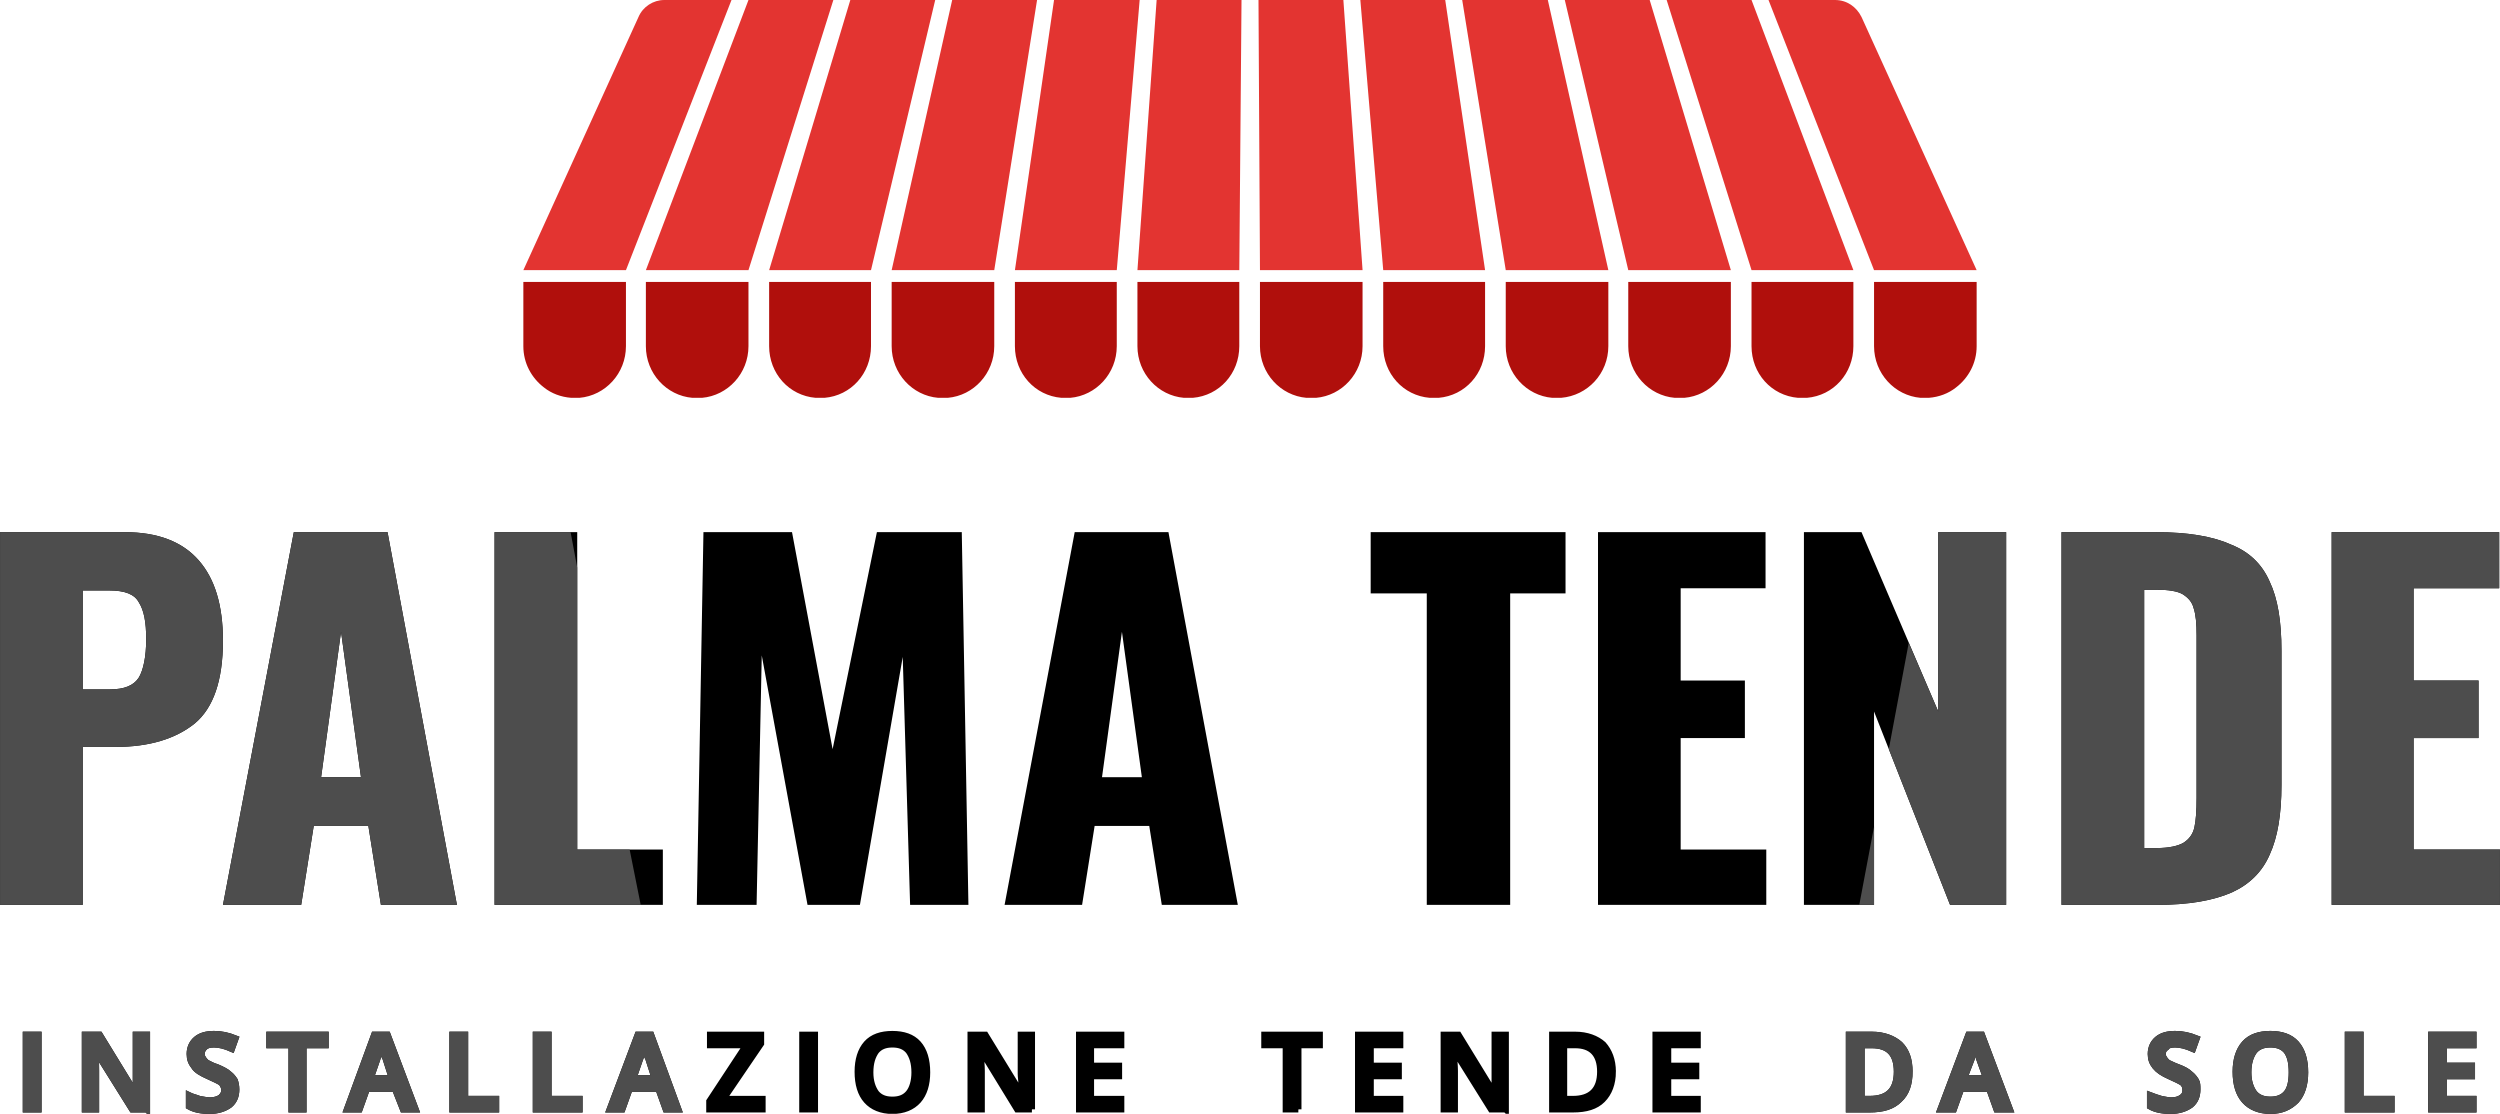
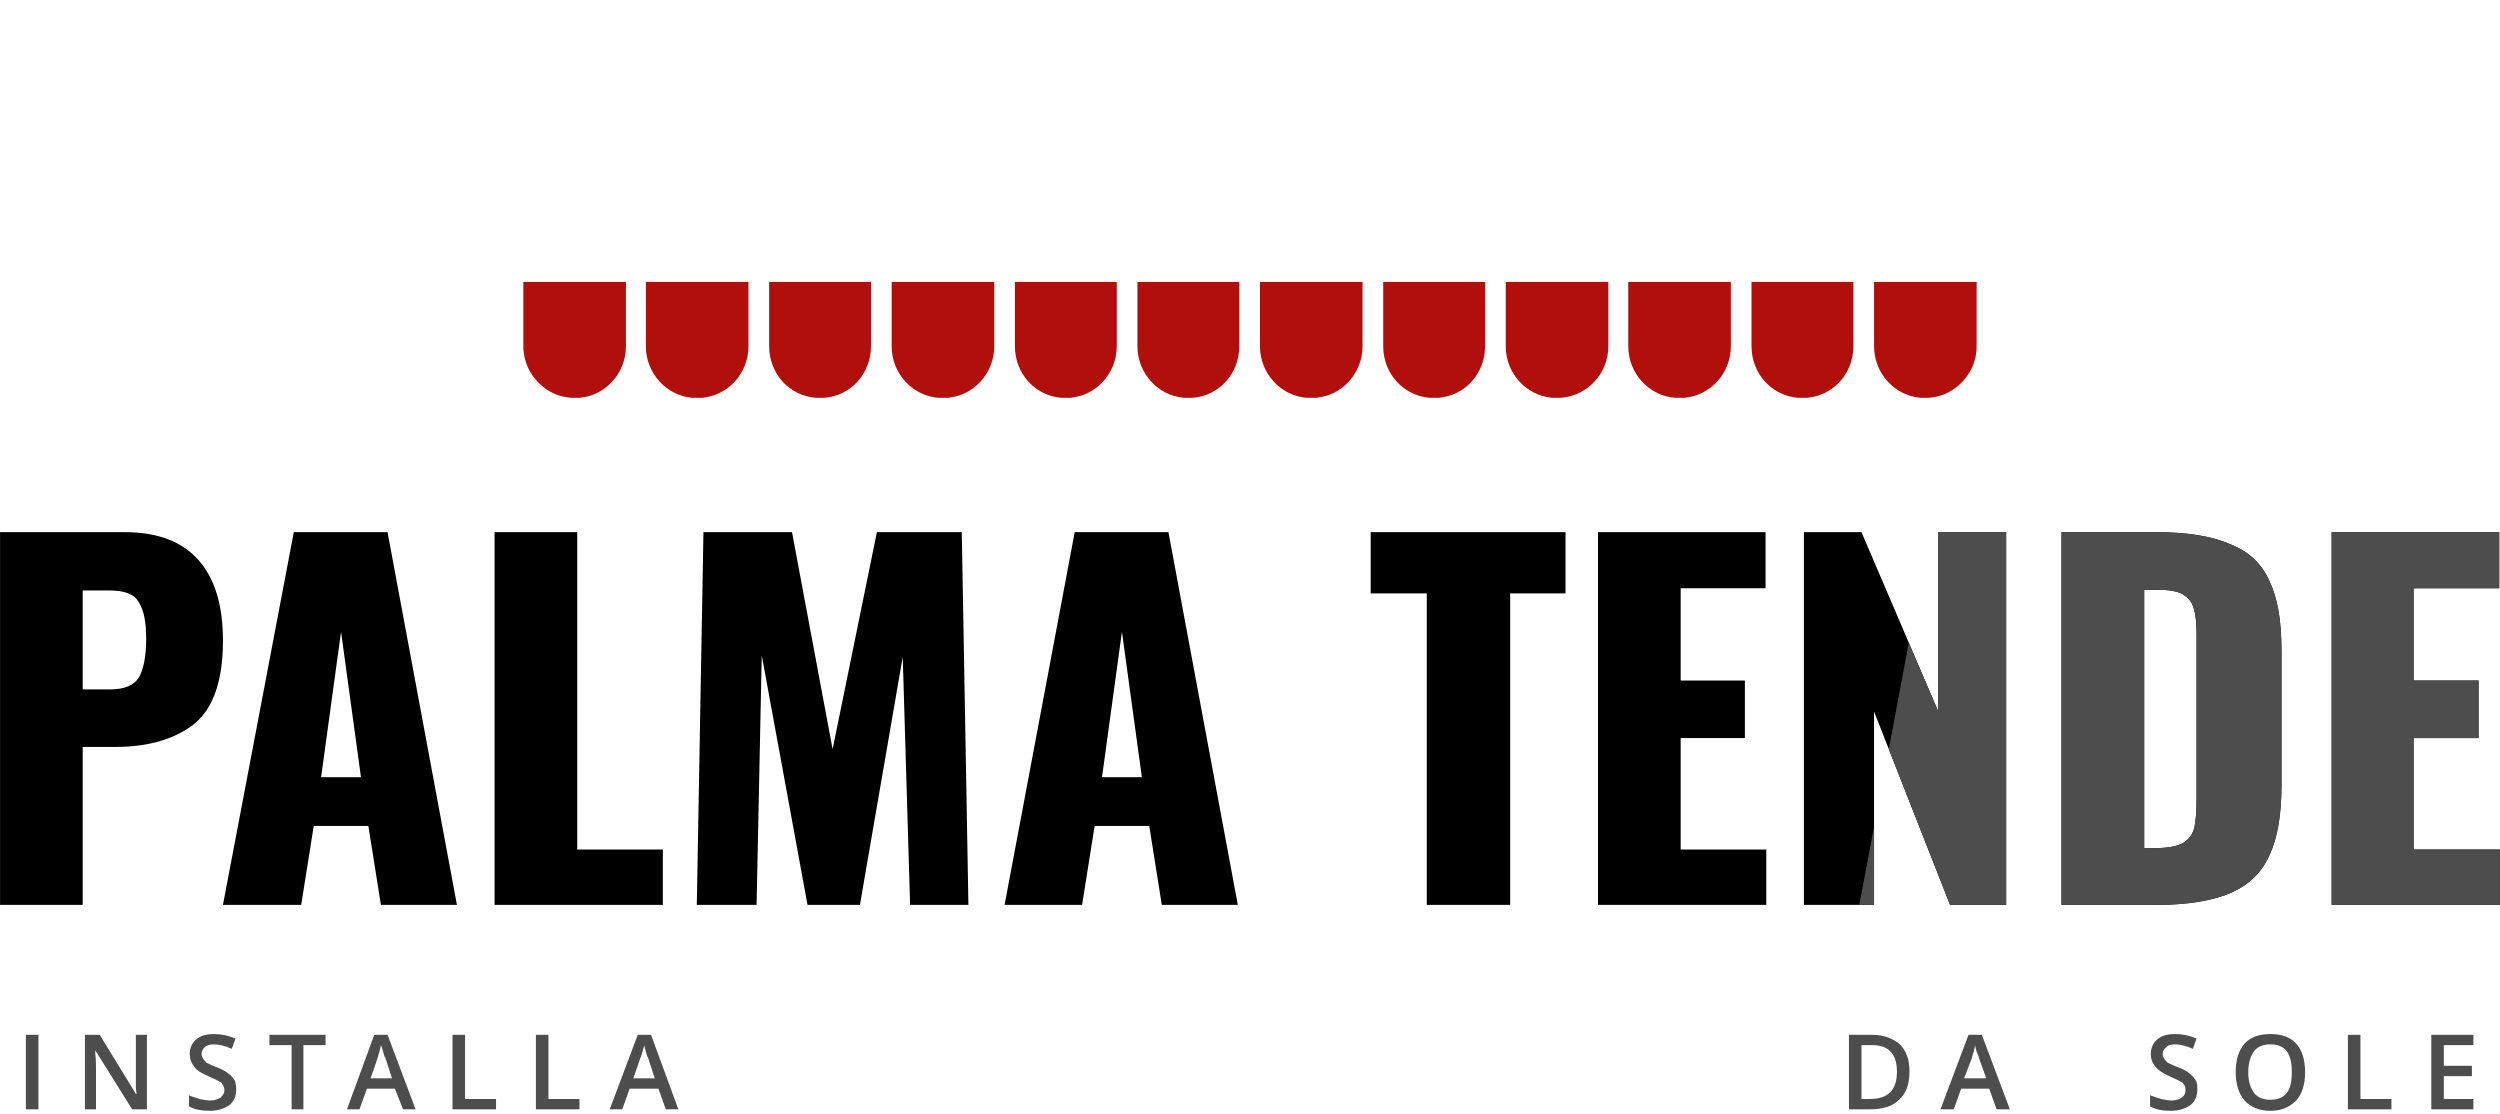
<svg xmlns="http://www.w3.org/2000/svg" xml:space="preserve" width="33.867mm" height="15.088mm" version="1.1" style="shape-rendering:geometricPrecision; text-rendering:geometricPrecision; image-rendering:optimizeQuality; fill-rule:evenodd; clip-rule:evenodd" viewBox="0 0 3387 1509">
  <defs>
    <style type="text/css">
   
    .str0 {stroke:black;stroke-width:8.47}
    .str1 {stroke:#4D4D4D;stroke-width:8.47}
    .fil0 {fill:none;fill-rule:nonzero}
    .fil4 {fill:black}
    .fil5 {fill:#4D4D4D}
    .fil1 {fill:black;fill-rule:nonzero}
    .fil6 {fill:#4D4D4D;fill-rule:nonzero}
    .fil3 {fill:#B00F0C;fill-rule:nonzero}
    .fil2 {fill:#E33431;fill-rule:nonzero}
   
  </style>
  </defs>
  <g id="Livello_x0020_1">
    <g>
-       <path class="fil0 str0" d="M35 1503l0 -101 17 0 0 101 -17 0zm164 0l-20 0 -50 -80 0 0 0 4c1,9 1,17 1,24l0 52 -15 0 0 -101 20 0 49 80 1 0c0,-1 -1,-5 -1,-11 0,-7 0,-12 0,-16l0 -53 15 0 0 101zm121 -27c0,9 -3,16 -9,21 -7,5 -16,8 -27,8 -12,0 -21,-2 -28,-6l0 -15c4,2 9,3 14,5 6,1 10,2 15,2 6,0 11,-2 14,-4 3,-3 5,-6 5,-10 0,-4 -2,-7 -4,-10 -3,-2 -9,-5 -18,-9 -9,-4 -16,-8 -19,-13 -4,-5 -6,-10 -6,-17 0,-8 3,-15 9,-20 6,-5 14,-7 24,-7 10,0 19,2 29,6l-5 14c-9,-4 -17,-6 -24,-6 -6,0 -10,1 -13,4 -2,2 -4,5 -4,9 0,2 1,5 2,6 1,2 3,4 5,6 3,1 7,4 14,6 7,3 13,6 16,9 4,3 6,6 8,9 1,3 2,7 2,12zm91 27l-16 0 0 -87 -30 0 0 -14 76 0 0 14 -30 0 0 87zm135 0l-11 -28 -38 0 -10 28 -17 0 37 -101 18 0 38 101 -17 0zm-15 -42l-9 -28c-1,-1 -2,-4 -3,-8 -1,-4 -2,-7 -3,-9 -1,6 -3,12 -5,19l-9 26 29 0zm82 42l0 -101 17 0 0 87 42 0 0 14 -59 0zm113 0l0 -101 17 0 0 87 42 0 0 14 -59 0zm176 0l-10 -28 -39 0 -10 28 -17 0 38 -101 18 0 37 101 -17 0zm-15 -42l-9 -28c-1,-1 -2,-4 -3,-8 -1,-4 -2,-7 -2,-9 -2,6 -3,12 -6,19l-9 26 29 0zm146 42l-72 0 0 -11 50 -76 -49 0 0 -14 69 0 0 12 -51 75 53 0 0 14zm54 0l0 -101 17 0 0 101 -17 0zm169 -50c0,16 -4,29 -12,38 -8,9 -20,14 -35,14 -15,0 -27,-5 -35,-14 -8,-9 -12,-22 -12,-39 0,-16 4,-29 12,-38 8,-9 20,-13 35,-13 15,0 27,4 35,13 8,9 12,22 12,39zm-77 0c0,12 3,21 8,28 5,6 12,9 22,9 10,0 17,-3 22,-9 5,-6 8,-16 8,-28 0,-13 -3,-22 -8,-29 -5,-6 -12,-9 -22,-9 -10,0 -17,3 -22,9 -5,7 -8,16 -8,29zm219 50l-20 0 -49 -80 -1 0 1 4c0,9 1,17 1,24l0 52 -15 0 0 -101 20 0 49 80 0 0c0,-1 0,-5 0,-11 0,-7 -1,-12 -1,-16l0 -53 15 0 0 101zm121 0l-57 0 0 -101 57 0 0 14 -41 0 0 28 38 0 0 14 -38 0 0 31 41 0 0 14zm240 0l-17 0 0 -87 -29 0 0 -14 75 0 0 14 -29 0 0 87zm138 0l-57 0 0 -101 57 0 0 14 -40 0 0 28 38 0 0 14 -38 0 0 31 40 0 0 14zm143 0l-20 0 -50 -80 -1 0 1 4c0,9 1,17 1,24l0 52 -15 0 0 -101 20 0 49 80 1 0c-1,-1 -1,-5 -1,-11 0,-7 0,-12 0,-16l0 -53 15 0 0 101zm145 -51c0,16 -5,29 -14,38 -9,9 -22,13 -40,13l-28 0 0 -101 31 0c16,0 29,5 38,13 8,9 13,21 13,37zm-17 0c0,-24 -12,-36 -34,-36l-15 0 0 73 12 0c24,0 37,-12 37,-37zm132 51l-57 0 0 -101 57 0 0 14 -40 0 0 28 38 0 0 14 -38 0 0 31 40 0 0 14zm287 -51c0,16 -4,29 -14,38 -9,9 -22,13 -40,13l-28 0 0 -101 31 0c16,0 29,5 38,13 9,9 13,21 13,37zm-17 0c0,-24 -11,-36 -34,-36l-14 0 0 73 11 0c25,0 37,-12 37,-37zm135 51l-10 -28 -38 0 -10 28 -18 0 38 -101 18 0 38 101 -18 0zm-14 -42l-10 -28c0,-1 -1,-4 -3,-8 -1,-4 -2,-7 -2,-9 -1,6 -3,12 -5,19l-10 26 30 0zm286 15c0,9 -3,16 -9,21 -7,5 -16,8 -27,8 -12,0 -21,-2 -28,-6l0 -15c5,2 9,3 15,5 5,1 10,2 14,2 7,0 11,-2 14,-4 4,-3 5,-6 5,-10 0,-4 -1,-7 -4,-10 -3,-2 -9,-5 -18,-9 -9,-4 -15,-8 -19,-13 -4,-5 -6,-10 -6,-17 0,-8 3,-15 9,-20 6,-5 14,-7 24,-7 10,0 19,2 29,6l-5 14c-9,-4 -17,-6 -24,-6 -6,0 -10,1 -12,4 -3,2 -5,5 -5,9 0,2 1,5 2,6 1,2 3,4 5,6 3,1 8,4 14,6 8,3 13,6 16,9 4,3 6,6 8,9 2,3 2,7 2,12zm146 -23c0,16 -4,29 -12,38 -9,9 -20,14 -35,14 -15,0 -27,-5 -35,-14 -8,-9 -12,-22 -12,-39 0,-16 4,-29 12,-38 8,-9 20,-13 35,-13 15,0 27,4 35,13 8,9 12,22 12,39zm-77 0c0,12 3,21 8,28 5,6 12,9 22,9 10,0 17,-3 22,-9 5,-6 7,-16 7,-28 0,-13 -2,-22 -7,-29 -5,-6 -12,-9 -22,-9 -10,0 -17,3 -22,9 -5,7 -8,16 -8,29zm135 50l0 -101 17 0 0 87 42 0 0 14 -59 0zm170 0l-57 0 0 -101 57 0 0 14 -40 0 0 28 38 0 0 14 -38 0 0 31 40 0 0 14z" />
-       <path id="1" class="fil1" d="M35 1503l0 -101 17 0 0 101 -17 0zm164 0l-20 0 -50 -80 0 0 0 4c1,9 1,17 1,24l0 52 -15 0 0 -101 20 0 49 80 1 0c0,-1 -1,-5 -1,-11 0,-7 0,-12 0,-16l0 -53 15 0 0 101zm121 -27c0,9 -3,16 -9,21 -7,5 -16,8 -27,8 -12,0 -21,-2 -28,-6l0 -15c4,2 9,3 14,5 6,1 10,2 15,2 6,0 11,-2 14,-4 3,-3 5,-6 5,-10 0,-4 -2,-7 -4,-10 -3,-2 -9,-5 -18,-9 -9,-4 -16,-8 -19,-13 -4,-5 -6,-10 -6,-17 0,-8 3,-15 9,-20 6,-5 14,-7 24,-7 10,0 19,2 29,6l-5 14c-9,-4 -17,-6 -24,-6 -6,0 -10,1 -13,4 -2,2 -4,5 -4,9 0,2 1,5 2,6 1,2 3,4 5,6 3,1 7,4 14,6 7,3 13,6 16,9 4,3 6,6 8,9 1,3 2,7 2,12zm91 27l-16 0 0 -87 -30 0 0 -14 76 0 0 14 -30 0 0 87zm135 0l-11 -28 -38 0 -10 28 -17 0 37 -101 18 0 38 101 -17 0zm-15 -42l-9 -28c-1,-1 -2,-4 -3,-8 -1,-4 -2,-7 -3,-9 -1,6 -3,12 -5,19l-9 26 29 0zm82 42l0 -101 17 0 0 87 42 0 0 14 -59 0zm113 0l0 -101 17 0 0 87 42 0 0 14 -59 0zm176 0l-10 -28 -39 0 -10 28 -17 0 38 -101 18 0 37 101 -17 0zm-15 -42l-9 -28c-1,-1 -2,-4 -3,-8 -1,-4 -2,-7 -2,-9 -2,6 -3,12 -6,19l-9 26 29 0zm146 42l-72 0 0 -11 50 -76 -49 0 0 -14 69 0 0 12 -51 75 53 0 0 14zm54 0l0 -101 17 0 0 101 -17 0zm169 -50c0,16 -4,29 -12,38 -8,9 -20,14 -35,14 -15,0 -27,-5 -35,-14 -8,-9 -12,-22 -12,-39 0,-16 4,-29 12,-38 8,-9 20,-13 35,-13 15,0 27,4 35,13 8,9 12,22 12,39zm-77 0c0,12 3,21 8,28 5,6 12,9 22,9 10,0 17,-3 22,-9 5,-6 8,-16 8,-28 0,-13 -3,-22 -8,-29 -5,-6 -12,-9 -22,-9 -10,0 -17,3 -22,9 -5,7 -8,16 -8,29zm219 50l-20 0 -49 -80 -1 0 1 4c0,9 1,17 1,24l0 52 -15 0 0 -101 20 0 49 80 0 0c0,-1 0,-5 0,-11 0,-7 -1,-12 -1,-16l0 -53 15 0 0 101zm121 0l-57 0 0 -101 57 0 0 14 -41 0 0 28 38 0 0 14 -38 0 0 31 41 0 0 14zm240 0l-17 0 0 -87 -29 0 0 -14 75 0 0 14 -29 0 0 87zm138 0l-57 0 0 -101 57 0 0 14 -40 0 0 28 38 0 0 14 -38 0 0 31 40 0 0 14zm143 0l-20 0 -50 -80 -1 0 1 4c0,9 1,17 1,24l0 52 -15 0 0 -101 20 0 49 80 1 0c-1,-1 -1,-5 -1,-11 0,-7 0,-12 0,-16l0 -53 15 0 0 101zm145 -51c0,16 -5,29 -14,38 -9,9 -22,13 -40,13l-28 0 0 -101 31 0c16,0 29,5 38,13 8,9 13,21 13,37zm-17 0c0,-24 -12,-36 -34,-36l-15 0 0 73 12 0c24,0 37,-12 37,-37zm132 51l-57 0 0 -101 57 0 0 14 -40 0 0 28 38 0 0 14 -38 0 0 31 40 0 0 14zm287 -51c0,16 -4,29 -14,38 -9,9 -22,13 -40,13l-28 0 0 -101 31 0c16,0 29,5 38,13 9,9 13,21 13,37zm-17 0c0,-24 -11,-36 -34,-36l-14 0 0 73 11 0c25,0 37,-12 37,-37zm135 51l-10 -28 -38 0 -10 28 -18 0 38 -101 18 0 38 101 -18 0zm-14 -42l-10 -28c0,-1 -1,-4 -3,-8 -1,-4 -2,-7 -2,-9 -1,6 -3,12 -5,19l-10 26 30 0zm286 15c0,9 -3,16 -9,21 -7,5 -16,8 -27,8 -12,0 -21,-2 -28,-6l0 -15c5,2 9,3 15,5 5,1 10,2 14,2 7,0 11,-2 14,-4 4,-3 5,-6 5,-10 0,-4 -1,-7 -4,-10 -3,-2 -9,-5 -18,-9 -9,-4 -15,-8 -19,-13 -4,-5 -6,-10 -6,-17 0,-8 3,-15 9,-20 6,-5 14,-7 24,-7 10,0 19,2 29,6l-5 14c-9,-4 -17,-6 -24,-6 -6,0 -10,1 -12,4 -3,2 -5,5 -5,9 0,2 1,5 2,6 1,2 3,4 5,6 3,1 8,4 14,6 8,3 13,6 16,9 4,3 6,6 8,9 2,3 2,7 2,12zm146 -23c0,16 -4,29 -12,38 -9,9 -20,14 -35,14 -15,0 -27,-5 -35,-14 -8,-9 -12,-22 -12,-39 0,-16 4,-29 12,-38 8,-9 20,-13 35,-13 15,0 27,4 35,13 8,9 12,22 12,39zm-77 0c0,12 3,21 8,28 5,6 12,9 22,9 10,0 17,-3 22,-9 5,-6 7,-16 7,-28 0,-13 -2,-22 -7,-29 -5,-6 -12,-9 -22,-9 -10,0 -17,3 -22,9 -5,7 -8,16 -8,29zm135 50l0 -101 17 0 0 87 42 0 0 14 -59 0zm170 0l-57 0 0 -101 57 0 0 14 -40 0 0 28 38 0 0 14 -38 0 0 31 40 0 0 14z" />
-     </g>
+       </g>
    <g>
-       <path class="fil2" d="M1428 0l-53 366 138 0 31 -366 -116 0zm-138 0l-82 366 139 0 58 -366 -115 0zm-138 0l-110 366 138 0 87 -366 -115 0zm-138 0l-139 366 139 0 115 -366 -115 0zm-149 23l-156 343 139 0 143 -366 -91 0c-15,0 -29,9 -35,23zm1621 -23l-90 0 143 366 139 0 -156 -343c-7,-14 -20,-23 -36,-23zm-228 0l115 366 138 0 -138 -366 -115 0zm-138 0l86 366 139 0 -110 -366 -115 0zm-139 0l59 366 139 0 -82 -366 -116 0zm-138 0l31 366 138 0 -54 -366 -115 0zm-138 0l2 366 139 0 -26 -366 -115 0zm-138 0l-26 366 138 0 3 -366 -115 0z" />
      <path class="fil3" d="M2539 382l0 87c0,37 28,67 63,70l11 0c14,-1 27,-6 37,-14 17,-13 28,-33 28,-56l0 -87 -139 0zm-1331 87c0,37 28,67 63,70l13 0c35,-3 63,-33 63,-70l0 -87 -139 0 0 87zm-166 0c0,37 27,67 63,70l12 0c36,-3 63,-33 63,-70l0 -87 -138 0 0 87zm-167 0c0,37 28,67 63,70l13 0c35,-3 63,-33 63,-70l0 -87 -139 0 0 87zm1498 0c0,37 27,67 63,70l12 0c36,-3 63,-33 63,-70l0 -87 -138 0 0 87zm-167 0c0,37 28,67 63,70l13 0c35,-3 63,-33 63,-70l0 -87 -139 0 0 87zm-1497 -87l0 87c0,23 11,43 28,56 10,8 23,13 37,14l11 0c35,-3 63,-33 63,-70l0 -87 -139 0zm1331 87c0,37 28,67 63,70l12 0c36,-3 64,-33 64,-70l0 -87 -139 0 0 87zm-166 0c0,37 27,67 63,70l12 0c36,-3 63,-33 63,-70l0 -87 -138 0 0 87zm-167 0c0,37 28,67 63,70l13 0c35,-3 63,-33 63,-70l0 -87 -139 0 0 87zm-166 0c0,37 28,67 63,70l12 0c36,-3 63,-33 63,-70l0 -87 -138 0 0 87zm-166 0c0,37 27,67 63,70l12 0c35,-3 63,-33 63,-70l0 -87 -138 0 0 87z" />
    </g>
    <g>
      <path class="fil4" d="M0 721l169 0c45,0 78,13 100,38 22,25 33,61 33,109 0,54 -13,91 -38,112 -26,21 -62,32 -108,32l-44 0 0 214 -112 0 0 -505zm1456 0l127 0 94 505 -103 0 -17 -107 -74 0 -17 107 -105 0 95 -505zm91 332l-27 -197 -27 197 54 0zm-594 -332l120 0 55 294 60 -294 115 0 9 505 -79 0 -10 -336 -58 336 -71 0 -62 -338 -7 338 -81 0 9 -505zm-283 0l112 0 0 430 116 0 0 75 -228 0 0 -505zm-272 0l127 0 94 505 -103 0 -17 -107 -74 0 -17 107 -106 0 96 -505zm91 332l-27 -197 -27 197 54 0zm-340 -119c19,0 32,-5 39,-16 6,-10 10,-28 10,-52 0,-23 -3,-39 -10,-50 -6,-11 -19,-16 -40,-16l-36 0 0 134 37 0z" />
      <path class="fil4" d="M1933 804l-76 0 0 -83 264 0 0 83 -75 0 0 422 -113 0 0 -422zm1226 -83l227 0 0 76 -116 0 0 125 88 0 0 78 -88 0 0 151 117 0 0 75 -228 0 0 -505zm-366 0l128 0c44,0 78,6 102,17 25,10 42,27 52,50 11,23 16,54 16,93l0 183c0,39 -5,70 -16,94 -10,23 -27,40 -51,51 -25,11 -58,17 -102,17l-129 0 0 -505zm129 428c17,0 29,-3 36,-7 8,-5 13,-12 15,-21 2,-9 3,-22 3,-40l0 -220c0,-16 -1,-28 -4,-37 -2,-8 -7,-14 -15,-19 -7,-4 -19,-6 -35,-6l-17 0 0 350 17 0zm-478 -428l78 0 104 243 0 -243 92 0 0 505 -76 0 -103 -262 0 262 -95 0 0 -505zm-279 0l227 0 0 76 -115 0 0 125 87 0 0 78 -87 0 0 151 116 0 0 75 -228 0 0 -505z" />
    </g>
    <g>
-       <path class="fil5" d="M0 721l169 0c45,0 78,13 100,38 22,25 33,61 33,109 0,54 -13,91 -38,112 -26,21 -61,32 -108,32l-44 0 0 214 -112 0 0 -505zm670 0l103 0 9 48 0 382 71 0 15 75 -198 0 0 -505zm-272 0l127 0 94 505 -103 0 -17 -107 -74 0 -17 107 -106 0 96 -505zm91 332l-27 -197 -27 197 54 0zm-340 -119c19,0 32,-5 39,-16 6,-10 10,-28 10,-52 0,-23 -3,-39 -10,-50 -6,-11 -19,-16 -40,-16l-36 0 0 134 37 0z" />
      <path class="fil5" d="M3159 721l227 0 0 76 -116 0 0 125 88 0 0 78 -88 0 0 151 117 0 0 75 -228 0 0 -505zm-366 0l128 0c44,0 78,6 102,17 25,10 42,27 52,50 11,23 16,54 16,93l0 183c0,39 -5,70 -16,94 -10,23 -27,40 -51,51 -25,11 -58,17 -102,17l-129 0 0 -505zm129 428c17,0 29,-3 36,-7 8,-5 13,-12 15,-21 2,-9 3,-22 3,-40l0 -220c0,-16 -1,-28 -4,-37 -2,-8 -7,-14 -15,-19 -7,-4 -19,-6 -35,-6l-17 0 0 350 17 0zm-336 -278l40 93 0 -243 92 0 0 505 -76 0 -83 -211 27 -144zm-47 249l0 106 -20 0 20 -106z" />
    </g>
    <g>
-       <path class="fil0 str1" d="M35 1503l0 -101 17 0 0 101 -17 0zm164 0l-20 0 -50 -80 0 0 0 4c1,9 1,17 1,24l0 52 -15 0 0 -101 20 0 49 80 1 0c0,-1 -1,-5 -1,-11 0,-7 0,-12 0,-16l0 -53 15 0 0 101zm121 -27c0,9 -3,16 -9,21 -7,5 -16,8 -27,8 -12,0 -21,-2 -28,-6l0 -15c4,2 9,3 14,5 6,1 10,2 15,2 6,0 11,-2 14,-4 3,-3 5,-6 5,-10 0,-4 -2,-7 -4,-10 -3,-2 -9,-5 -18,-9 -9,-4 -16,-8 -19,-13 -4,-5 -6,-10 -6,-17 0,-8 3,-15 9,-20 6,-5 14,-7 24,-7 10,0 19,2 29,6l-5 14c-9,-4 -17,-6 -24,-6 -6,0 -10,1 -13,4 -2,2 -4,5 -4,9 0,2 1,5 2,6 1,2 3,4 5,6 3,1 7,4 14,6 7,3 13,6 16,9 4,3 6,6 8,9 1,3 2,7 2,12zm91 27l-16 0 0 -87 -30 0 0 -14 76 0 0 14 -30 0 0 87zm135 0l-11 -28 -38 0 -10 28 -17 0 37 -101 18 0 38 101 -17 0zm-15 -42l-9 -28c-1,-1 -2,-4 -3,-8 -1,-4 -2,-7 -3,-9 -1,6 -3,12 -5,19l-9 26 29 0zm82 42l0 -101 17 0 0 87 42 0 0 14 -59 0zm113 0l0 -101 17 0 0 87 42 0 0 14 -59 0zm176 0l-10 -28 -39 0 -10 28 -17 0 38 -101 18 0 37 101 -17 0zm-15 -42l-9 -28c-1,-1 -2,-4 -3,-8 -1,-4 -2,-7 -2,-9 -2,6 -3,12 -6,19l-9 26 29 0zm1700 -9c0,16 -4,29 -14,38 -9,9 -22,13 -40,13l-28 0 0 -101 31 0c16,0 29,5 38,13 9,9 13,21 13,37zm-17 0c0,-24 -11,-36 -34,-36l-14 0 0 73 11 0c25,0 37,-12 37,-37zm135 51l-10 -28 -38 0 -10 28 -18 0 38 -101 18 0 38 101 -18 0zm-14 -42l-10 -28c0,-1 -1,-4 -3,-8 -1,-4 -2,-7 -2,-9 -1,6 -3,12 -5,19l-10 26 30 0zm286 15c0,9 -3,16 -9,21 -7,5 -16,8 -27,8 -12,0 -21,-2 -28,-6l0 -15c5,2 9,3 15,5 5,1 10,2 14,2 7,0 11,-2 14,-4 4,-3 5,-6 5,-10 0,-4 -1,-7 -4,-10 -3,-2 -9,-5 -18,-9 -9,-4 -15,-8 -19,-13 -4,-5 -6,-10 -6,-17 0,-8 3,-15 9,-20 6,-5 14,-7 24,-7 10,0 19,2 29,6l-5 14c-9,-4 -17,-6 -24,-6 -6,0 -10,1 -12,4 -3,2 -5,5 -5,9 0,2 1,5 2,6 1,2 3,4 5,6 3,1 8,4 14,6 8,3 13,6 16,9 4,3 6,6 8,9 2,3 2,7 2,12zm146 -23c0,16 -4,29 -12,38 -9,9 -20,14 -35,14 -15,0 -27,-5 -35,-14 -8,-9 -12,-22 -12,-39 0,-16 4,-29 12,-38 8,-9 20,-13 35,-13 15,0 27,4 35,13 8,9 12,22 12,39zm-77 0c0,12 3,21 8,28 5,6 12,9 22,9 10,0 17,-3 22,-9 5,-6 7,-16 7,-28 0,-13 -2,-22 -7,-29 -5,-6 -12,-9 -22,-9 -10,0 -17,3 -22,9 -5,7 -8,16 -8,29zm135 50l0 -101 17 0 0 87 42 0 0 14 -59 0zm170 0l-57 0 0 -101 57 0 0 14 -40 0 0 28 38 0 0 14 -38 0 0 31 40 0 0 14z" />
      <path id="1" class="fil6" d="M35 1503l0 -101 17 0 0 101 -17 0zm164 0l-20 0 -50 -80 0 0 0 4c1,9 1,17 1,24l0 52 -15 0 0 -101 20 0 49 80 1 0c0,-1 -1,-5 -1,-11 0,-7 0,-12 0,-16l0 -53 15 0 0 101zm121 -27c0,9 -3,16 -9,21 -7,5 -16,8 -27,8 -12,0 -21,-2 -28,-6l0 -15c4,2 9,3 14,5 6,1 10,2 15,2 6,0 11,-2 14,-4 3,-3 5,-6 5,-10 0,-4 -2,-7 -4,-10 -3,-2 -9,-5 -18,-9 -9,-4 -16,-8 -19,-13 -4,-5 -6,-10 -6,-17 0,-8 3,-15 9,-20 6,-5 14,-7 24,-7 10,0 19,2 29,6l-5 14c-9,-4 -17,-6 -24,-6 -6,0 -10,1 -13,4 -2,2 -4,5 -4,9 0,2 1,5 2,6 1,2 3,4 5,6 3,1 7,4 14,6 7,3 13,6 16,9 4,3 6,6 8,9 1,3 2,7 2,12zm91 27l-16 0 0 -87 -30 0 0 -14 76 0 0 14 -30 0 0 87zm135 0l-11 -28 -38 0 -10 28 -17 0 37 -101 18 0 38 101 -17 0zm-15 -42l-9 -28c-1,-1 -2,-4 -3,-8 -1,-4 -2,-7 -3,-9 -1,6 -3,12 -5,19l-9 26 29 0zm82 42l0 -101 17 0 0 87 42 0 0 14 -59 0zm113 0l0 -101 17 0 0 87 42 0 0 14 -59 0zm176 0l-10 -28 -39 0 -10 28 -17 0 38 -101 18 0 37 101 -17 0zm-15 -42l-9 -28c-1,-1 -2,-4 -3,-8 -1,-4 -2,-7 -2,-9 -2,6 -3,12 -6,19l-9 26 29 0zm1700 -9c0,16 -4,29 -14,38 -9,9 -22,13 -40,13l-28 0 0 -101 31 0c16,0 29,5 38,13 9,9 13,21 13,37zm-17 0c0,-24 -11,-36 -34,-36l-14 0 0 73 11 0c25,0 37,-12 37,-37zm135 51l-10 -28 -38 0 -10 28 -18 0 38 -101 18 0 38 101 -18 0zm-14 -42l-10 -28c0,-1 -1,-4 -3,-8 -1,-4 -2,-7 -2,-9 -1,6 -3,12 -5,19l-10 26 30 0zm286 15c0,9 -3,16 -9,21 -7,5 -16,8 -27,8 -12,0 -21,-2 -28,-6l0 -15c5,2 9,3 15,5 5,1 10,2 14,2 7,0 11,-2 14,-4 4,-3 5,-6 5,-10 0,-4 -1,-7 -4,-10 -3,-2 -9,-5 -18,-9 -9,-4 -15,-8 -19,-13 -4,-5 -6,-10 -6,-17 0,-8 3,-15 9,-20 6,-5 14,-7 24,-7 10,0 19,2 29,6l-5 14c-9,-4 -17,-6 -24,-6 -6,0 -10,1 -12,4 -3,2 -5,5 -5,9 0,2 1,5 2,6 1,2 3,4 5,6 3,1 8,4 14,6 8,3 13,6 16,9 4,3 6,6 8,9 2,3 2,7 2,12zm146 -23c0,16 -4,29 -12,38 -9,9 -20,14 -35,14 -15,0 -27,-5 -35,-14 -8,-9 -12,-22 -12,-39 0,-16 4,-29 12,-38 8,-9 20,-13 35,-13 15,0 27,4 35,13 8,9 12,22 12,39zm-77 0c0,12 3,21 8,28 5,6 12,9 22,9 10,0 17,-3 22,-9 5,-6 7,-16 7,-28 0,-13 -2,-22 -7,-29 -5,-6 -12,-9 -22,-9 -10,0 -17,3 -22,9 -5,7 -8,16 -8,29zm135 50l0 -101 17 0 0 87 42 0 0 14 -59 0zm170 0l-57 0 0 -101 57 0 0 14 -40 0 0 28 38 0 0 14 -38 0 0 31 40 0 0 14z" />
    </g>
  </g>
</svg>